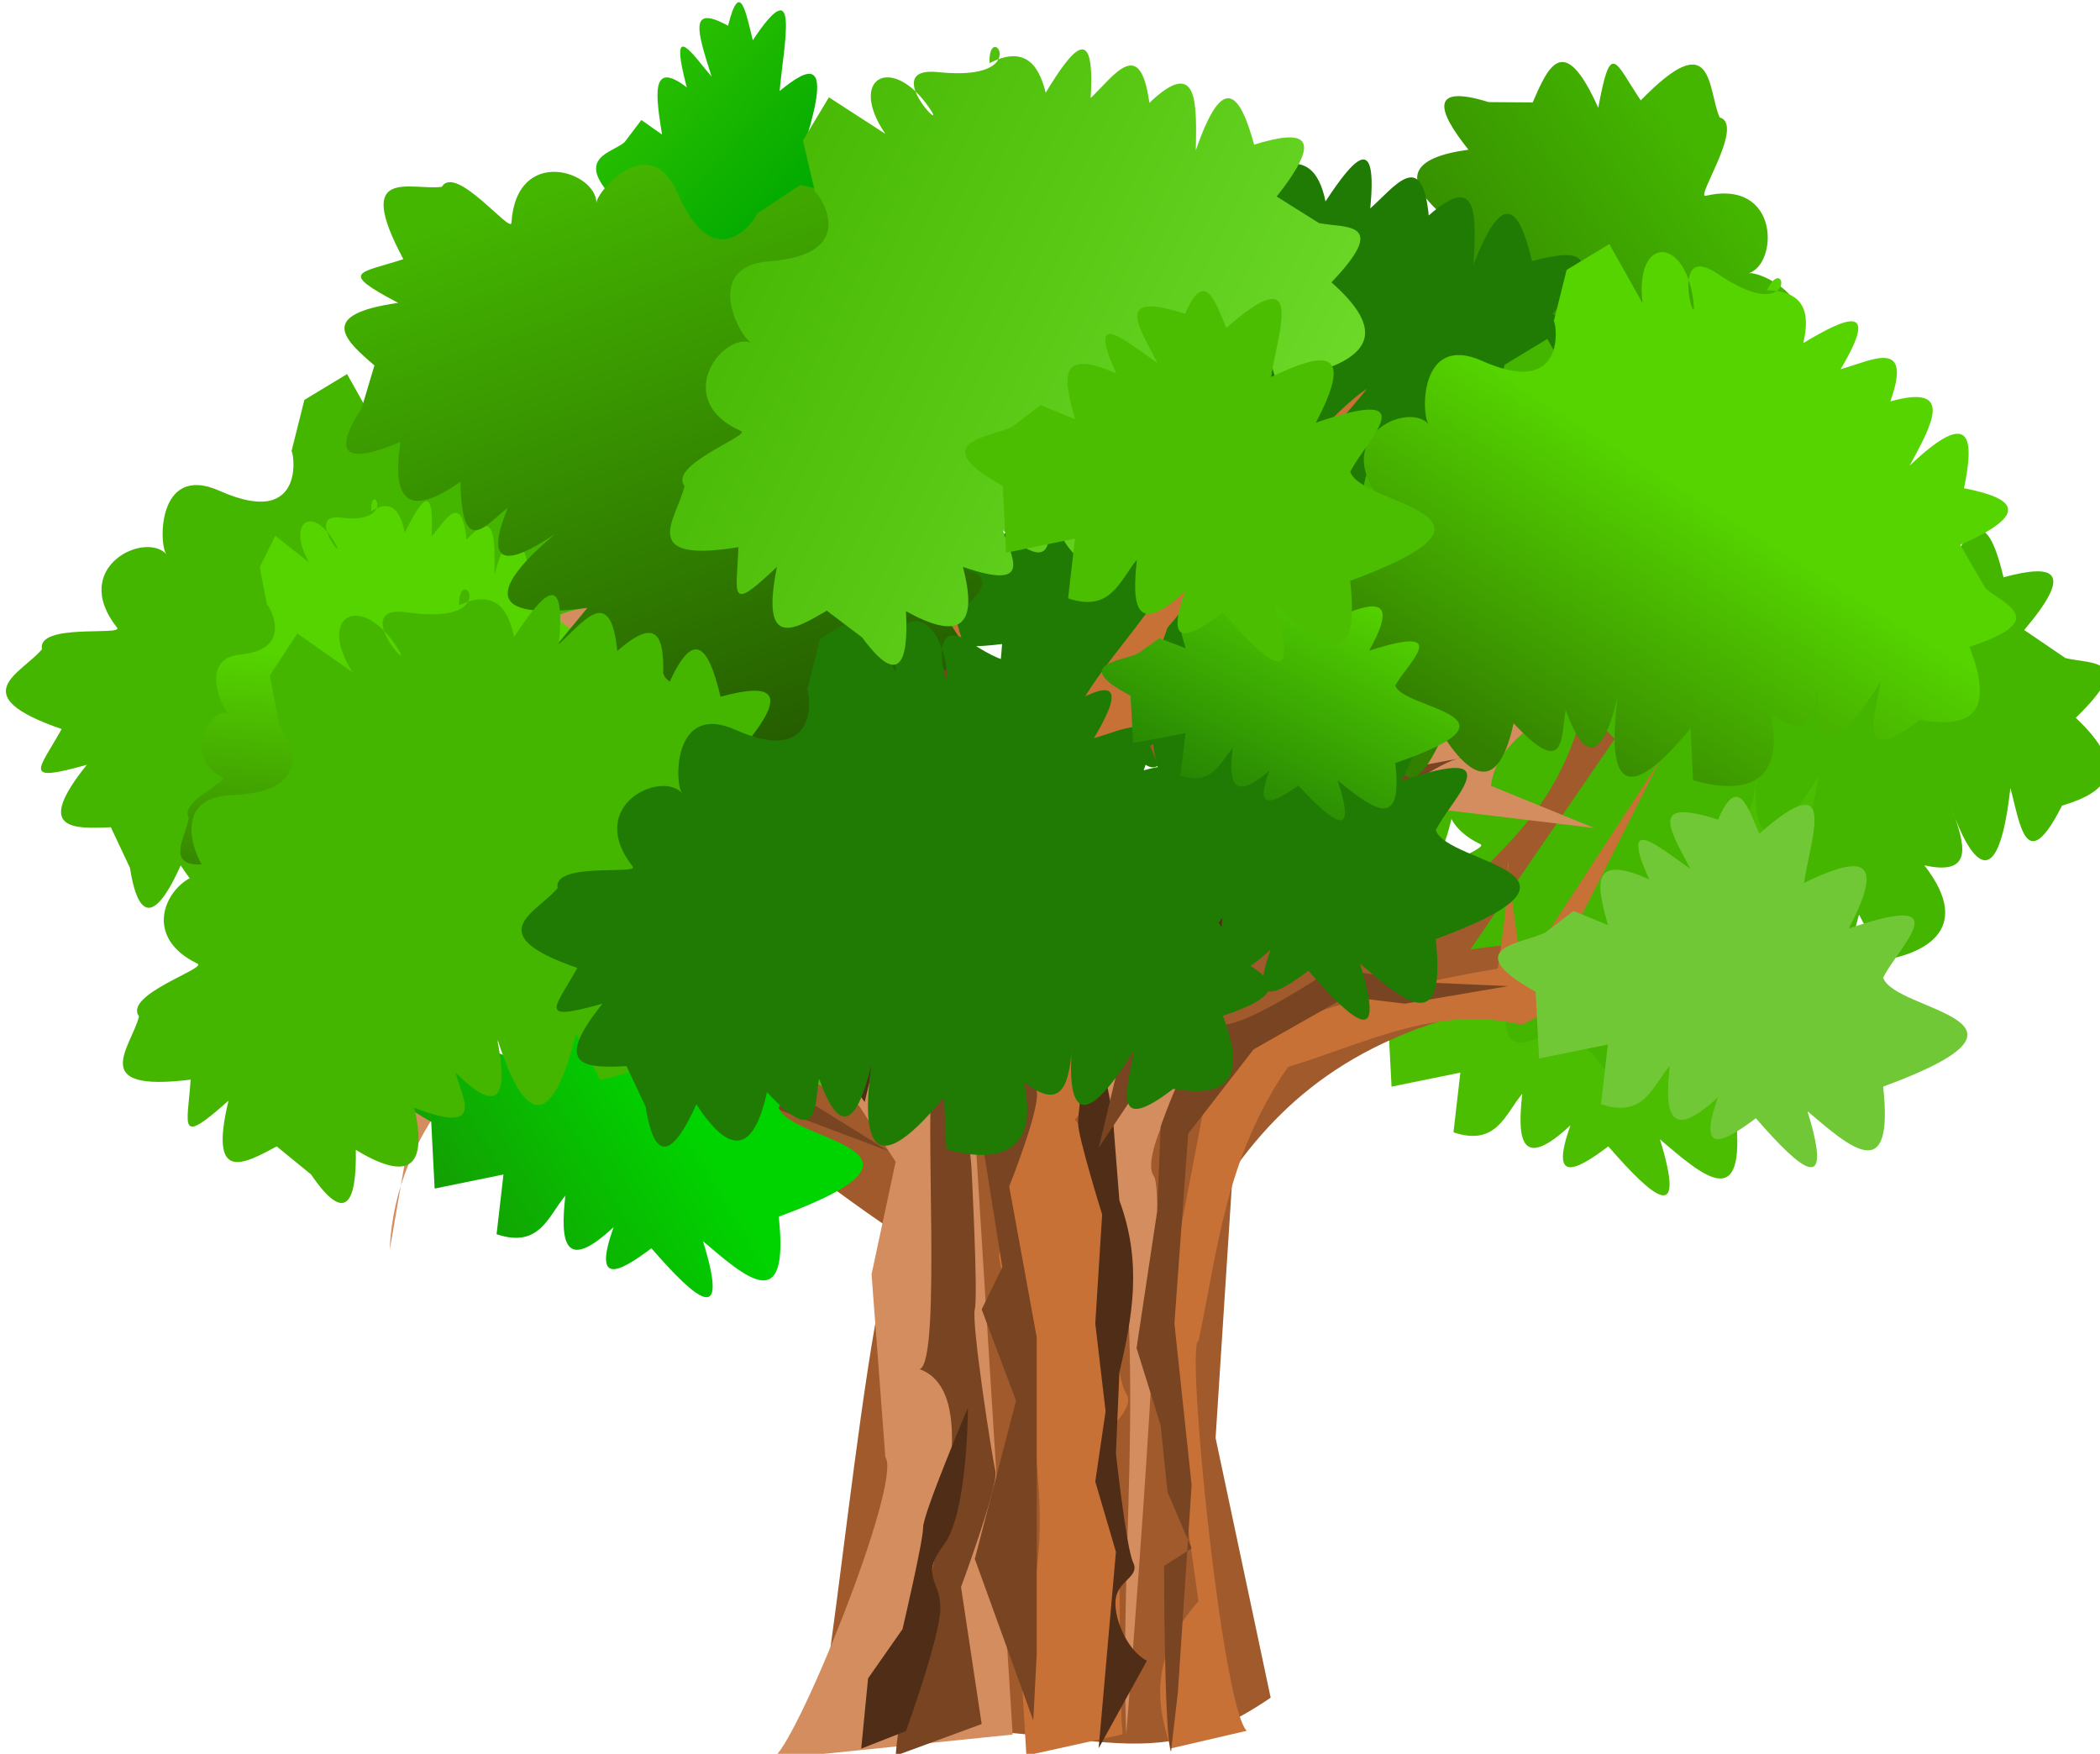
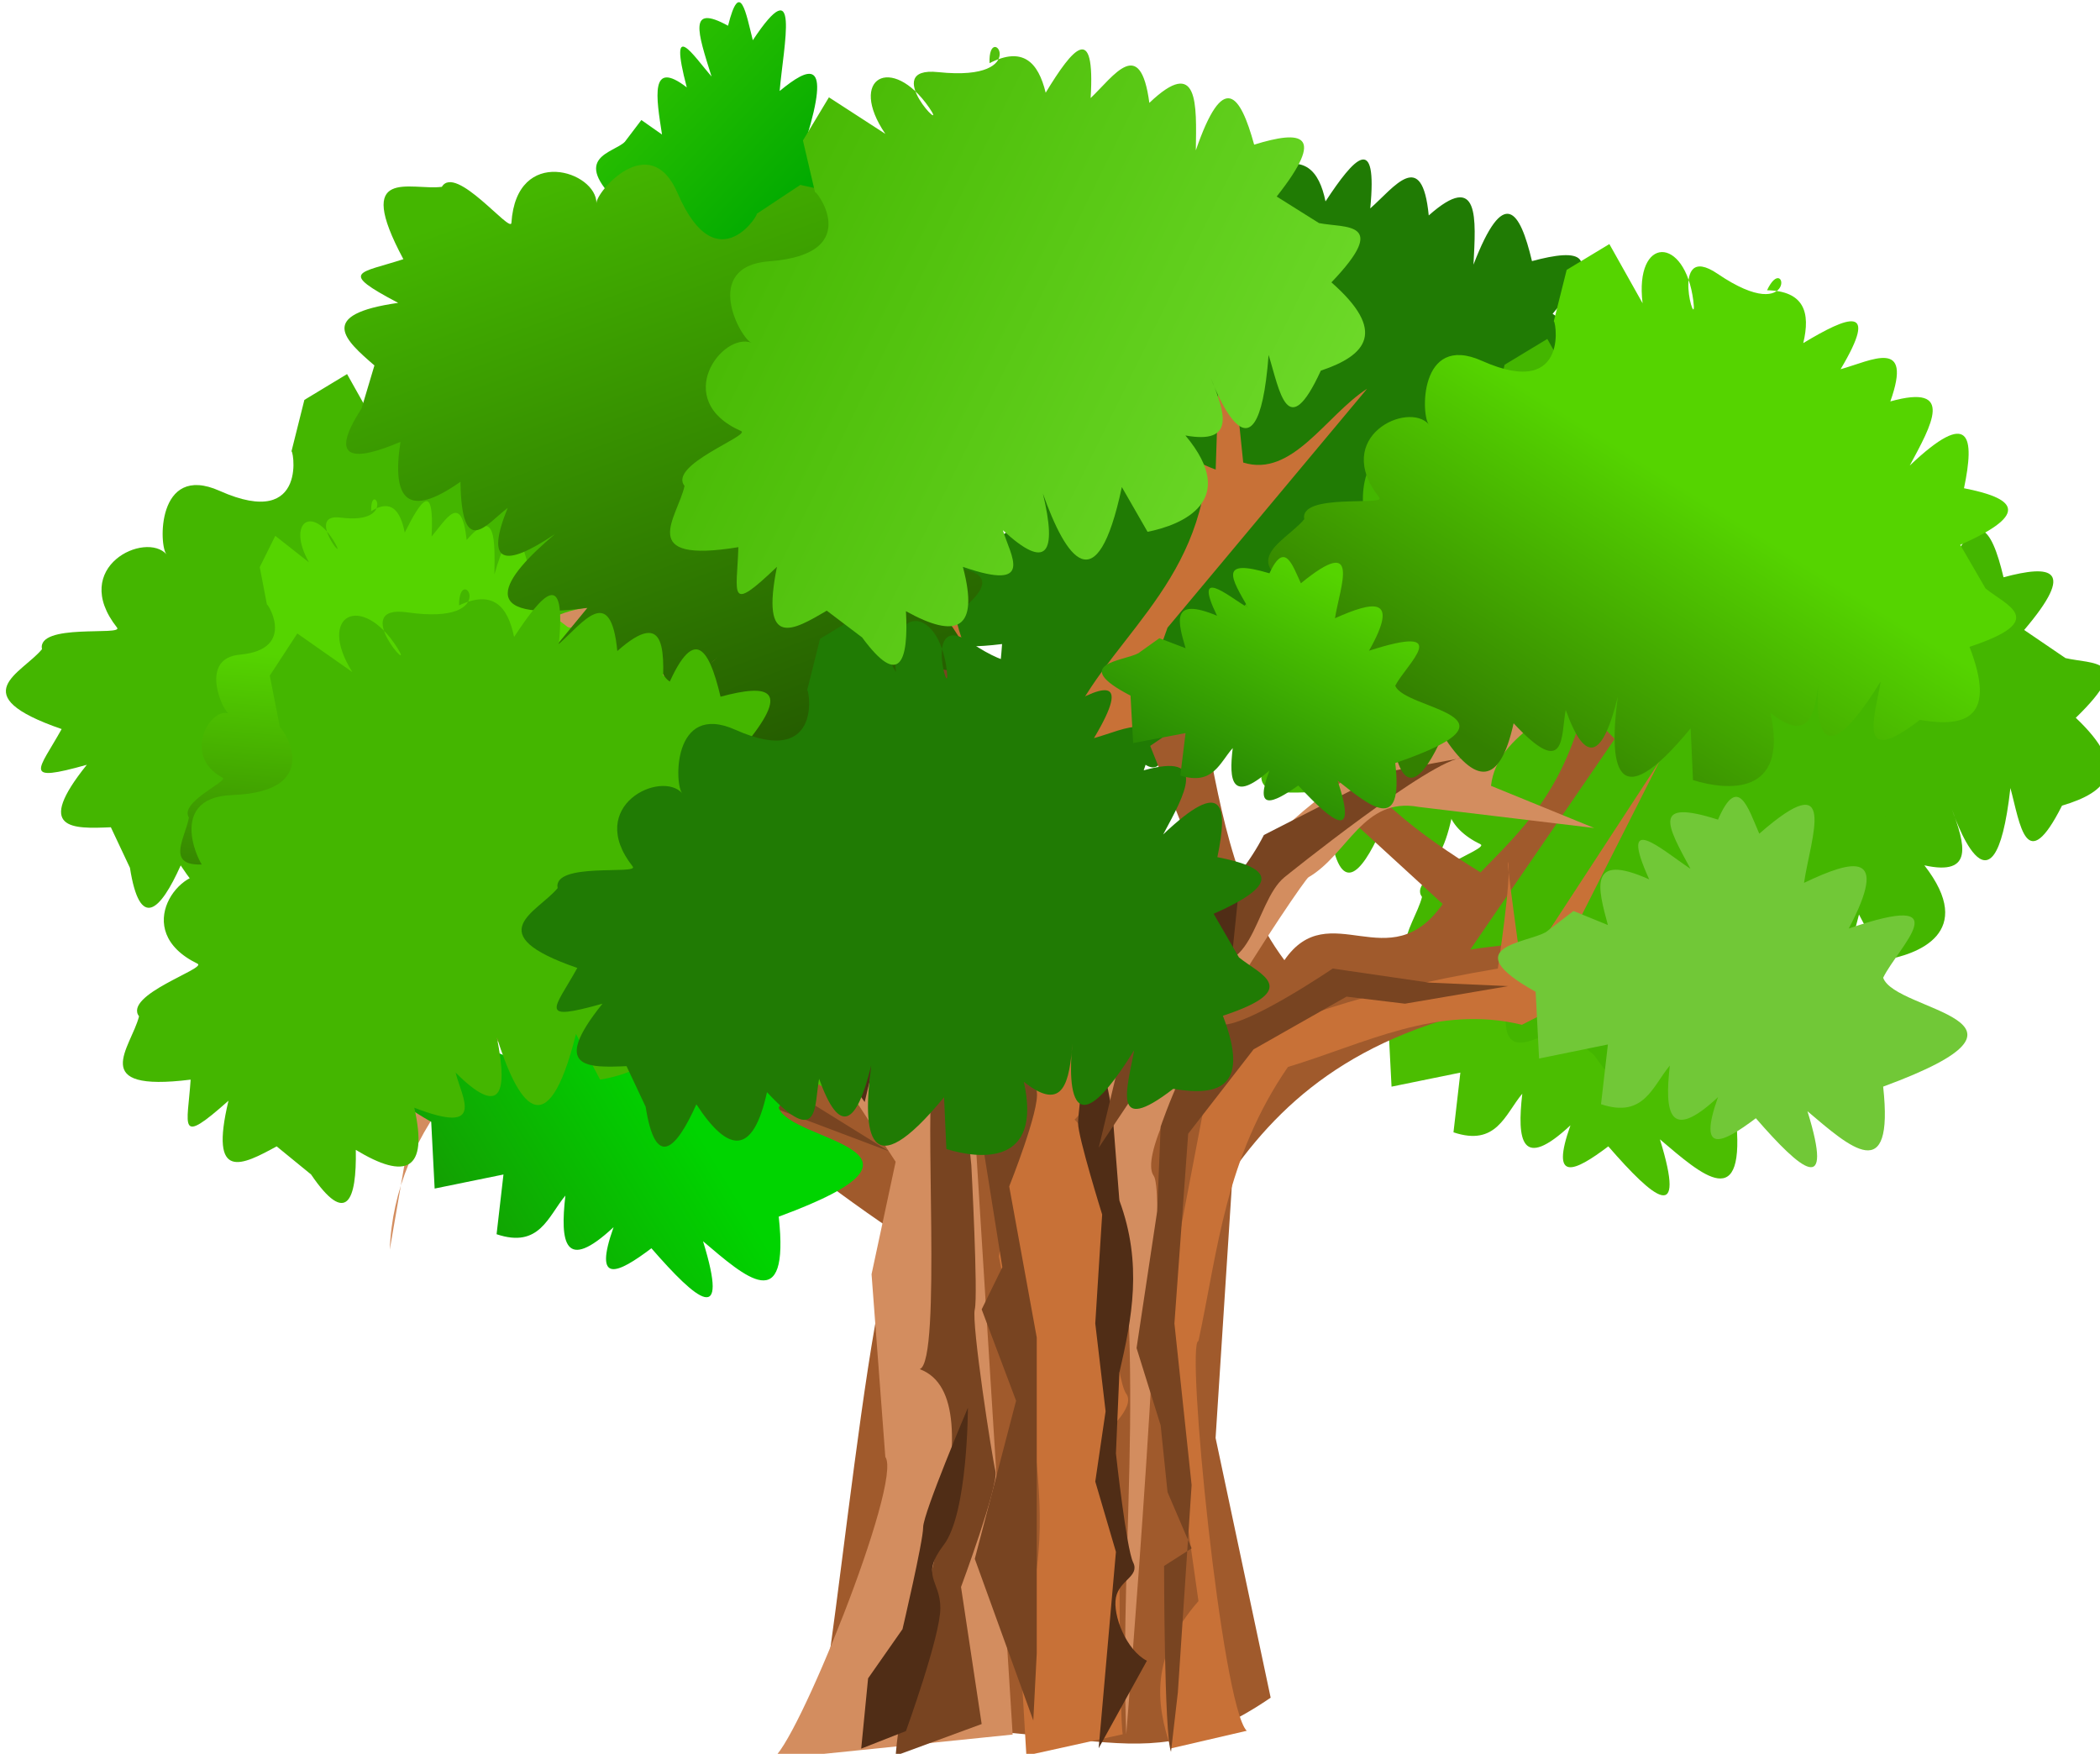
<svg xmlns="http://www.w3.org/2000/svg" xmlns:ns1="http://www.inkscape.org/namespaces/inkscape" xmlns:ns2="http://sodipodi.sourceforge.net/DTD/sodipodi-0.dtd" xmlns:xlink="http://www.w3.org/1999/xlink" width="14.872mm" height="12.42mm" viewBox="0 0 52.695 44.009" id="svg2" version="1.1" ns1:version="0.91 r13725" ns2:docname="photo4_add4.svg">
  <defs id="defs4">
    <linearGradient id="linearGradient3395">
      <stop id="stop3397" stop-color="#44b600" offset="0" />
      <stop id="stop3399" stop-color="#250" offset="1" />
    </linearGradient>
    <linearGradient id="linearGradient3541">
      <stop id="stop3543" stop-color="#338000" offset="0" />
      <stop id="stop3545" stop-color="#55d400" offset="1" />
    </linearGradient>
    <linearGradient id="linearGradient15985" y2="1236.3" gradientUnits="userSpaceOnUse" x2="545.93" gradientTransform="matrix(-0.95,0,0,0.97,1603.5,-799.56)" y1="1193.7" x1="590.07">
      <stop id="stop3551" stop-color="#55d400" offset="0" />
      <stop id="stop3553" stop-color="#0a0" offset="1" />
    </linearGradient>
    <linearGradient id="linearGradient15995" y2="1203.2" gradientUnits="userSpaceOnUse" x2="427.18" gradientTransform="matrix(-0.95,0,0,0.97,1481.2,-632.94)" y1="1237.3" x1="482.36">
      <stop id="stop3429" stop-color="#207b04" offset="0" />
      <stop id="stop3431" stop-color="#00d400" offset="1" />
    </linearGradient>
    <linearGradient id="linearGradient15997" y2="1124.3" gradientUnits="userSpaceOnUse" x2="343.64" gradientTransform="matrix(-0.95,0,0,0.97,1492.2,-640.58)" y1="1162.7" x1="362.55">
      <stop id="stop3527" stop-color="#207b04" offset="0" />
      <stop id="stop3529" stop-color="#55d400" offset="1" />
    </linearGradient>
    <linearGradient id="linearGradient15999" y2="1238.4" gradientUnits="userSpaceOnUse" x2="316.22" gradientTransform="matrix(-0.675,0.682,0.668,0.689,642.64,-584.21)" y1="1035" x1="385.15">
      <stop id="stop3405" stop-color="#44b600" offset="0" />
      <stop id="stop3407" stop-color="#9f5" offset="1" />
    </linearGradient>
    <linearGradient y2="1236.3" x2="545.93" y1="1193.7" x1="590.07" gradientTransform="matrix(-0.95,0,0,0.97,1603.5,-799.56)" gradientUnits="userSpaceOnUse" id="linearGradient6662" xlink:href="#linearGradient15985" ns1:collect="always" />
    <linearGradient y2="1156.7" x2="417.45" y1="1060.2" x1="440.85" gradientTransform="matrix(-0.364,-0.896,-0.877,0.372,2321.7,406.73)" gradientUnits="userSpaceOnUse" id="linearGradient6664" xlink:href="#linearGradient3395" ns1:collect="always" />
    <linearGradient y2="1089.7" x2="183.38" y1="1131.7" x1="209.13" gradientTransform="matrix(-0.502,0.327,0.264,0.622,842.9,-274.17)" gradientUnits="userSpaceOnUse" id="linearGradient6666" xlink:href="#linearGradient3541" ns1:collect="always" />
    <linearGradient y2="1156.7" x2="417.45" y1="1060.2" x1="440.85" gradientTransform="matrix(-0.945,0.101,0.099,0.964,1371.8,-676.31)" gradientUnits="userSpaceOnUse" id="linearGradient6668" xlink:href="#linearGradient3395" ns1:collect="always" />
    <linearGradient y2="1089.7" x2="183.38" y1="1131.7" x1="209.13" gradientTransform="matrix(-0.95,0,0,0.97,1406.9,-609.5)" gradientUnits="userSpaceOnUse" id="linearGradient6670" xlink:href="#linearGradient3541" ns1:collect="always" />
    <linearGradient y2="1203.2" x2="427.18" y1="1237.3" x1="482.36" gradientTransform="matrix(-0.95,0,0,0.97,1481.2,-632.94)" gradientUnits="userSpaceOnUse" id="linearGradient6672" xlink:href="#linearGradient15995" ns1:collect="always" />
    <linearGradient y2="1124.3" x2="343.64" y1="1162.7" x1="362.55" gradientTransform="matrix(-0.95,0,0,0.97,1492.2,-640.58)" gradientUnits="userSpaceOnUse" id="linearGradient6674" xlink:href="#linearGradient15997" ns1:collect="always" />
    <linearGradient y2="1238.4" x2="316.22" y1="1035" x1="385.15" gradientTransform="matrix(-0.675,0.682,0.668,0.689,642.64,-584.21)" gradientUnits="userSpaceOnUse" id="linearGradient6676" xlink:href="#linearGradient15999" ns1:collect="always" />
  </defs>
  <ns2:namedview id="base" pagecolor="#ffffff" bordercolor="#666666" borderopacity="1.0" ns1:pageopacity="0.0" ns1:pageshadow="2" ns1:zoom="7.919596" ns1:cx="-29.846876" ns1:cy="26.902228" ns1:document-units="px" ns1:current-layer="layer1" showgrid="false" ns1:window-width="1920" ns1:window-height="1176" ns1:window-x="1680" ns1:window-y="24" ns1:window-maximized="1" fit-margin-top="0" fit-margin-left="0" fit-margin-right="0" fit-margin-bottom="0" />
  <g ns1:label="Layer 1" ns1:groupmode="layer" id="layer1" transform="translate(-168.204,88.183)">
    <g style="fill-rule:evenodd;stroke-opacity:0" id="g16001" transform="matrix(0.173,0,0,0.173,0.049,-151.599)">
      <path style="fill:url(#linearGradient6662)" ns1:connector-curvature="0" id="path16003" d="m 1073.4,407.12 c -1.503,3.083 -2.243,7.953 -5.987,5.786 l 0.599,-8.942 -5.987,2.104 -0.299,-9.995 c -7.067,-6.769 -0.747,-7.276 0.898,-8.942 l 2.395,-3.156 2.994,2.104 c -0.848,-5.423 -1.785,-10.985 3.592,-6.838 -2.731,-10.386 1.003,-4.546 3.592,-1.578 -2.025,-6.453 -3.428,-10.564 2.395,-7.364 1.742,-6.958 2.619,-1.741 3.592,2.104 6.98,-10.526 4.471,0.622 3.892,7.364 4.308,-3.541 7.47,-4.866 3.892,6.838 9.831,-5.823 4.306,2.744 2.994,7.364 1.022,5.136 15.961,6.197 0,16.307 0.956,15.072 -2.88,9.089 -6.586,3.682 2.316,12.912 -0.477,8.992 -4.49,1.052 -2.953,3.837 -5.082,5.503 -3.293,-3.156 -4.275,6.85 -4.659,2.306 -4.191,-4.734 z" />
-       <path style="fill:url(#linearGradient6664)" ns1:connector-curvature="0" id="path16005" d="m 1164,449.97 c -11.205,-18.508 4.807,-7.766 4.807,-7.766 -4.545,-2.783 -8.484,-5.596 -1.811,-8.926 -11.935,-2.884 -7.085,-10.806 -3.644,-14.589 l 6.762,2.992 c -6.958,-16.022 0.623,-13.193 8.704,-7.659 -6.7,-5.751 -7.016,-8.718 1.611,-7.788 -2.976,-2.309 -9.053,-4.364 1.611,-7.788 -7.217,-5.907 -5.379,-9.033 2.952,-10.166 -4.531,-5.644 -5.736,-9.596 2.93,-6.903 l 6.391,0.045 c 2.251,-5.244 4.521,-10.368 9.505,0.782 1.832,-9.92 2.378,-6.717 6.165,-1.071 10.699,-11.019 9.612,-1.766 11.442,2.467 3.704,1.003 -3.549,11.72 -2.025,11.366 10.832,-2.511 10.543,10.011 6.161,11.264 1.44,-0.581 12.414,4.463 4.759,11.095 -11.031,9.556 1.436,12.682 0.388,12.019 l 5.812,5.054 0.575,7.326 -9.67,0.649 c 9.147,3.215 5.988,9.976 -2.93,6.903 -5.068,-1.746 9.464,0.446 1.916,4.947 -12.236,7.297 -1.294,10.665 -5.26,5.534 -2.464,4.893 -5.605,4.389 -9.052,1.449 0.578,7.647 0.171,12.693 -5.712,3.303 -0.877,4.633 -0.539,11.704 -7.28,4.565 -1.84,9.863 -5.662,3.93 -9.422,-1.498 3.484,11.772 -0.463,10.477 -6.352,5.765 -4.319,5.857 -7.534,7.702 -6.988,-4.107 l -7.175,0.587 c -3.485,1.661 -8.174,6.563 -6.431,-5.854 -10.617,-0.866 -10.25,-5.437 -6.161,-11.264 -2.192,-11.495 3.137,-5.932 7.423,-2.734 z" />
      <path style="fill:#4bbe01" ns1:connector-curvature="0" id="path16007" d="m 1192.8,525.2 c -2.506,2.987 -3.74,7.704 -9.982,5.605 l 0.998,-8.662 -9.982,2.038 -0.499,-9.682 c -11.782,-6.557 -1.246,-7.048 1.497,-8.662 l 3.993,-3.057 4.991,2.038 c -1.413,-5.254 -2.976,-10.641 5.989,-6.624 -4.553,-10.061 1.672,-4.404 5.989,-1.529 -3.376,-6.251 -5.715,-10.233 3.993,-7.134 2.905,-6.74 4.366,-1.686 5.989,2.038 11.637,-10.196 7.455,0.602 6.488,7.134 7.183,-3.43 12.455,-4.713 6.488,6.624 16.39,-5.641 7.179,2.659 4.991,7.134 1.704,4.976 26.61,6.003 0,15.796 1.594,14.601 -4.802,8.805 -10.98,3.567 3.861,12.508 -0.796,8.71 -7.487,1.019 -4.923,3.717 -8.472,5.331 -5.49,-3.057 -7.127,6.635 -7.768,2.234 -6.987,-4.586 z" />
      <path style="fill:#44b600" ns1:connector-curvature="0" id="path16009" d="m 1263.6,480.87 c -2.431,21.616 -8.485,3.057 -8.485,3.057 1.88,5.059 3.266,9.758 -3.993,8.153 7.621,9.811 -0.993,12.964 -5.989,13.758 l -3.494,-6.624 c -4.257,16.978 -8.493,9.964 -11.48,0.51 1.772,8.752 0.22,11.281 -5.989,5.096 0.936,3.694 4.461,9.151 -5.989,5.096 2.083,9.201 -1.257,10.494 -8.485,6.115 0.134,7.296 -1.318,11.161 -6.488,3.567 l -4.991,-4.076 c -4.948,2.694 -9.839,5.281 -6.988,-6.624 -7.456,6.63 -5.942,3.77 -5.49,-3.057 -15.084,1.886 -8.618,-4.691 -7.487,-9.172 -2.299,-3.13 9.896,-6.957 8.485,-7.643 -10.027,-4.878 -2.205,-14.526 1.996,-12.739 -1.483,-0.454 -7.038,-11.354 2.995,-11.72 14.458,-0.528 6.566,-10.865 6.987,-9.682 l -1.497,-7.643 3.993,-6.115 7.986,5.605 c -5.231,-8.308 1.351,-11.618 6.489,-3.567 2.92,4.575 -7.16,-6.335 1.497,-5.096 14.033,2.008 7.487,-7.555 7.487,-1.019 4.902,-2.283 7.063,0.098 7.986,4.586 4.185,-6.369 7.566,-10.073 6.488,1.019 3.499,-3.083 7.523,-8.848 8.485,1.019 7.427,-6.58 6.83,0.495 6.488,7.134 4.406,-11.445 6.719,-7.933 8.485,-0.51 6.944,-1.867 10.588,-1.283 2.995,7.643 l 5.989,4.077 c 3.744,0.9 10.399,0.017 1.497,8.662 7.81,7.393 4.749,10.75 -1.996,12.739 -5.253,10.411 -6.062,2.674 -7.487,-2.548 z" />
      <path style="fill:#207b04" ns1:connector-curvature="0" id="path16011" d="m 1081.5,441.12 c -2.506,2.987 -3.74,7.704 -9.982,5.605 l 0.998,-8.662 -9.982,2.038 -0.499,-9.682 c -11.782,-6.557 -1.246,-7.048 1.497,-8.662 l 3.993,-3.057 4.991,2.038 c -1.413,-5.254 -2.976,-10.641 5.989,-6.624 -4.553,-10.061 1.672,-4.404 5.989,-1.529 -3.376,-6.251 -5.715,-10.233 3.993,-7.134 2.905,-6.74 4.366,-1.686 5.989,2.038 11.637,-10.196 7.455,0.602 6.488,7.134 7.183,-3.43 12.455,-4.713 6.488,6.624 16.39,-5.641 7.179,2.659 4.991,7.134 1.704,4.976 26.61,6.003 0,15.796 1.595,14.601 -4.802,8.805 -10.98,3.567 3.861,12.508 -0.796,8.71 -7.487,1.019 -4.923,3.717 -8.472,5.331 -5.49,-3.057 -7.127,6.635 -7.768,2.234 -6.987,-4.586 z" />
      <path style="fill:#207b04" ns1:connector-curvature="0" id="path16013" d="m 1195.2,435.01 c -2.431,21.616 -8.485,3.057 -8.485,3.057 1.88,5.059 3.266,9.758 -3.993,8.153 7.621,9.811 -0.993,12.964 -5.989,13.758 l -3.494,-6.624 c -4.257,16.978 -8.493,9.964 -11.48,0.51 1.772,8.752 0.219,11.281 -5.989,5.096 0.936,3.694 4.46,9.151 -5.989,5.096 2.083,9.201 -1.257,10.494 -8.485,6.115 0.134,7.296 -1.318,11.161 -6.488,3.567 l -4.991,-4.076 c -4.948,2.694 -9.839,5.281 -6.987,-6.624 -7.457,6.63 -5.942,3.77 -5.49,-3.057 -15.084,1.886 -8.618,-4.691 -7.487,-9.172 -2.299,-3.13 9.896,-6.957 8.485,-7.643 -10.027,-4.878 -2.205,-14.526 1.996,-12.739 -1.483,-0.454 -7.038,-11.354 2.995,-11.72 14.458,-0.528 6.566,-10.865 6.987,-9.682 l -1.497,-7.643 3.993,-6.115 7.986,5.605 c -5.231,-8.308 1.351,-11.618 6.488,-3.567 2.92,4.575 -7.16,-6.335 1.497,-5.096 14.034,2.008 7.487,-7.555 7.487,-1.019 4.902,-2.283 7.063,0.098 7.986,4.586 4.185,-6.369 7.566,-10.073 6.488,1.019 3.499,-3.083 7.523,-8.848 8.485,1.019 7.427,-6.58 6.83,0.495 6.489,7.134 4.406,-11.445 6.719,-7.933 8.485,-0.51 6.944,-1.867 10.588,-1.283 2.995,7.643 l 5.989,4.077 c 3.744,0.9 10.399,0.017 1.497,8.662 7.81,7.393 4.749,10.75 -1.996,12.739 -5.253,10.411 -6.062,2.674 -7.487,-2.548 z" />
-       <path style="fill:#4bbe01" ns1:connector-curvature="0" id="path16015" d="m 1207.2,473.73 c -2.506,2.987 -3.74,7.704 -9.982,5.605 l 0.998,-8.662 -9.982,2.038 -0.499,-9.682 c -11.782,-6.558 -1.246,-7.048 1.497,-8.663 l 3.993,-3.057 4.991,2.038 c -1.413,-5.254 -2.976,-10.641 5.989,-6.624 -4.553,-10.061 1.672,-4.404 5.989,-1.529 -3.376,-6.251 -5.715,-10.233 3.993,-7.134 2.905,-6.74 4.366,-1.686 5.989,2.038 11.637,-10.196 7.455,0.602 6.488,7.134 7.183,-3.43 12.455,-4.713 6.488,6.624 16.39,-5.641 7.179,2.659 4.991,7.134 1.704,4.976 26.61,6.003 0,15.796 1.595,14.6 -4.802,8.805 -10.98,3.567 3.861,12.508 -0.796,8.71 -7.487,1.019 -4.923,3.717 -8.472,5.331 -5.49,-3.057 -7.127,6.635 -7.768,2.234 -6.987,-4.586 z" />
      <path style="fill:#4bbe01" ns1:connector-curvature="0" id="path16017" d="m 1082.9,521.63 c -2.506,2.987 -3.74,7.704 -9.982,5.605 l 0.998,-8.662 -9.982,2.038 -0.499,-9.682 c -11.782,-6.557 -1.246,-7.048 1.497,-8.662 l 3.993,-3.057 4.991,2.038 c -1.413,-5.254 -2.976,-10.641 5.989,-6.624 -4.553,-10.061 1.672,-4.404 5.989,-1.529 -3.376,-6.251 -5.715,-10.233 3.993,-7.134 2.905,-6.74 4.366,-1.686 5.989,2.038 11.637,-10.196 7.455,0.602 6.489,7.134 7.183,-3.43 12.455,-4.713 6.488,6.624 16.39,-5.641 7.179,2.659 4.991,7.134 1.704,4.976 26.61,6.003 0,15.796 1.595,14.6 -4.802,8.805 -10.98,3.567 3.861,12.508 -0.796,8.71 -7.487,1.019 -4.922,3.717 -8.472,5.331 -5.49,-3.057 -7.127,6.635 -7.768,2.234 -6.987,-4.586 z" />
      <path style="fill:#44b600" ns1:connector-curvature="0" id="path16019" d="m 1235.8,479.14 c -11.362,18.408 -8.945,-0.996 -8.945,-0.996 -0.452,5.391 -1.196,10.24 -7.058,5.583 2.706,12.213 -6.395,11.245 -11.235,9.752 l -0.339,-7.516 c -11.04,13.42 -11.882,5.225 -10.563,-4.617 -2.116,8.672 -4.588,10.265 -7.56,1.944 -0.724,3.743 0.138,10.22 -7.56,1.944 -2.026,9.214 -5.585,8.902 -10.242,1.759 -2.975,6.636 -5.923,9.476 -7.362,0.346 l -2.769,-5.881 c -5.603,0.24 -11.109,0.409 -3.487,-9.061 -9.533,2.678 -6.955,0.77 -3.651,-5.183 -14.396,-4.971 -5.777,-8.039 -2.857,-11.578 -0.744,-3.838 11.871,-1.894 10.89,-3.137 -6.968,-8.831 4.176,-14.068 7.204,-10.599 -1.144,-1.065 -1.527,-13.346 7.671,-9.239 13.255,5.918 10.528,-6.889 10.406,-5.636 l 1.893,-7.551 6.193,-3.746 4.82,8.584 c -1.19,-9.801 6.147,-9.875 7.362,-0.346 0.69,5.415 -3.766,-8.876 3.511,-3.931 11.797,8.016 9.953,-3.499 7.18,2.392 5.387,0.11 6.324,3.212 5.252,7.665 6.474,-3.89 11.093,-5.733 5.416,3.788 4.461,-1.231 10.535,-4.648 7.215,4.671 9.486,-2.646 5.946,3.466 2.821,9.299 8.827,-8.367 9.422,-4.179 7.864,3.293 7.051,1.388 10.087,3.525 -0.544,8.213 l 3.669,6.323 c 2.993,2.467 9.366,4.613 -2.326,8.47 3.903,10.117 -0.28,11.789 -7.204,10.599 -9.151,7.06 -6.598,-0.27 -5.667,-5.607 z" />
      <path style="fill:#a05a2c" ns1:connector-curvature="0" id="path16021" d="m 1156.3,612.81 -7.989,-37.673 2.496,-38.727 c 8.318,-11.635 20.244,-21.429 44.421,-24.968 7.658,-1.375 13.53,2.722 19.964,5.096 l -7.986,-8.153 16.97,-11.21 1.497,-11.21 c -9.606,18.954 -25.829,15.954 -40.428,18.344 l 20.962,-30.574 -4.492,-4.586 c -3.206,12.54 -9.191,17.986 -14.973,23.949 -8.793,-5.46 -17.106,-11.411 -21.961,-20.892 l -2.995,7.643 19.465,17.835 c -7.708,11.024 -16.433,-1.335 -22.959,8.153 -7.618,-10.209 -9.49,-23.351 -11.979,-36.179 l -7.487,5.096 13.476,33.631 -9.982,13.758 c -16.127,-21.375 -29.242,-50.949 -48.913,-62.676 l -7.487,8.662 c 21.557,13.18 19.871,24.203 28.449,36.179 l -11.979,25.988 c -14.185,-8.777 -34.349,-15.482 -42.424,-28.535 l -2.995,-19.363 -4.991,-8.153 1.996,23.949 c -10.481,5.511 -20.963,-2.443 -31.444,-7.134 l -1.497,5.096 c 20.698,0.247 87.231,56.795 82.852,49.427 -5.031,-8.463 -11.566,73.412 -13.975,72.358 39.989,-3.414 46.656,8.362 66.385,-5.13 z" />
      <path style="fill:#44b600" ns1:connector-curvature="0" id="path16023" d="m 1061.7,484.24 c -11.362,18.408 -8.945,-0.996 -8.945,-0.996 -0.452,5.391 -1.196,10.24 -7.058,5.583 2.706,12.213 -6.395,11.245 -11.235,9.752 l -0.339,-7.516 c -11.04,13.42 -11.882,5.225 -10.563,-4.617 -2.116,8.672 -4.588,10.265 -7.56,1.944 -0.724,3.743 0.138,10.22 -7.56,1.944 -2.026,9.214 -5.585,8.902 -10.242,1.759 -2.975,6.636 -5.923,9.476 -7.362,0.346 l -2.769,-5.881 c -5.603,0.24 -11.109,0.409 -3.487,-9.061 -9.533,2.678 -6.955,0.77 -3.651,-5.183 -14.396,-4.971 -5.777,-8.039 -2.856,-11.578 -0.744,-3.838 11.871,-1.894 10.89,-3.137 -6.968,-8.831 4.176,-14.068 7.204,-10.599 -1.144,-1.065 -1.527,-13.346 7.671,-9.239 13.255,5.918 10.528,-6.889 10.406,-5.636 l 1.893,-7.551 6.193,-3.746 4.82,8.584 c -1.19,-9.801 6.147,-9.875 7.361,-0.346 0.69,5.415 -3.766,-8.876 3.511,-3.931 11.797,8.016 9.953,-3.499 7.18,2.392 5.387,0.11 6.324,3.212 5.252,7.665 6.474,-3.89 11.093,-5.733 5.416,3.788 4.461,-1.231 10.535,-4.648 7.215,4.671 9.486,-2.646 5.946,3.466 2.821,9.299 8.827,-8.367 9.422,-4.179 7.864,3.293 7.051,1.388 10.087,3.525 -0.544,8.213 l 3.669,6.323 c 2.993,2.467 9.366,4.613 -2.326,8.47 3.903,10.117 -0.28,11.789 -7.204,10.599 -9.151,7.06 -6.598,-0.27 -5.667,-5.607 z" />
      <g id="g16025" transform="matrix(-0.95,0,0,0.97,1465.3,-344.02)">
        <path style="fill:#c87137" ns1:connector-curvature="0" id="path16027" d="m 328.92,991.37 c 3.808,-3.678 9.364,-58.28 7.367,-58.28 -2.989,-13.661 -4.069,-27.323 -13.661,-40.984 -11.644,-3.43 -22.784,-9.386 -35.73,-6.305 l -19.967,-9.983 15.238,2.102 -16.289,-31.527 21.018,31.527 c 0,0 2.627,-18.39 2.102,-16.289 -0.525,2.102 1.576,15.763 1.576,15.763 23.183,3.853 29.977,7.707 43.086,11.56 l 8.407,43.086 -5.78,39.934 c 7.281,8.182 6.58,15.224 4.184,22.025 l -11.551,-2.627 z" />
        <path style="fill:#d38d5f" ns1:connector-curvature="0" id="path16029" d="m 347.32,991.94 c 0,0 -6.741,-80.153 -4.204,-83.545 3.989,-5.332 -23.169,-44.782 -23.645,-44.663 -5.998,-3.417 -8.331,-12.063 -16.814,-10.509 l -26.798,3.153 15.763,-6.305 c -0.926,-8.032 -11.399,-11.29 -17.34,-16.814 l 18.39,7.882 c 5.455,-6.877 -0.927,-15.445 -4.729,-23.645 11.752,8.932 13.555,17.865 17.34,26.798 22.17,10.407 34.596,30.559 45.713,52.019 -7.621,36.993 -2.527,63.814 -3.678,95.63 z" />
        <path style="fill:#c87137" ns1:connector-curvature="0" id="path16031" d="m 347.85,991.89 c 0.525,-2.627 0.52,-32.006 0.52,-32.006 l 2.627,-12.611 c 0,0 -5.254,-4.204 -3.678,-6.305 1.576,-2.102 3.153,-19.441 3.153,-19.441 -2.511,-8.544 -1.165,-15.801 4.729,-21.543 -3.632,-3.518 -1.852,-8.841 -1.576,-13.661 -2.927,3.903 -2.666,-22.717 -1.576,-26.272 0.616,-2.009 -11.034,-33.628 -11.034,-33.628 l -30.476,-35.73 c 6.255,3.93 11.413,13.342 18.916,11.034 l 3.153,-29.95 1.051,31.001 c 8.774,-3.097 13.465,-11.095 15.238,-22.594 0.814,10.262 -1.418,19.846 -13.136,27.323 4.062,17.482 19.79,24.777 22.594,40.984 1.653,-11.523 13.436,-11.33 15.238,-25.221 l -3.153,-31.001 -5.254,-32.052 8.407,23.119 c 8.927,1.567 12.88,-5.572 16.289,-13.661 2.365,3.04 -5.14,21.014 -13.136,15.763 -3.197,-2.1 1.051,29.425 1.051,29.425 0,0 13.136,-0.525 15.238,-2.102 2.102,-1.576 14.712,-28.899 14.712,-28.899 l -5.254,19.967 c 16.255,3.049 20.196,-10.32 28.899,-17.34 -8.418,29.001 -36.616,31.63 -56.222,45.713 l -5.254,13.661 c 0,0 -7.882,2.627 -7.882,5.254 0,2.627 2.627,16.289 2.627,16.289 l 2.102,17.865 -3.153,13.661 3.153,21.543 -5.254,25.747 c -0.973,9.672 -2.353,19.141 2.102,31.527 l -1.047,17.322 -14.711,-3.18 z" />
        <path style="fill:#d38d5f" ns1:connector-curvature="0" id="path16033" d="m 401.44,995.61 c -3.493,-1.298 -20.057,-41.564 -17.34,-45.188 l 2.102,-27.323 -3.678,-16.814 8.407,-12.611 c 0,0 14.187,-16.289 16.289,-16.814 2.102,-0.525 13.661,-4.204 13.661,-4.204 24.505,13.551 38.194,29.011 38.883,46.764 l -4.729,-26.798 c -9.268,-4.249 -17.88,-10.464 -25.747,-18.916 l 2.102,-4.204 c 11.332,12.645 27.258,6.917 44.137,-2.627 -17.783,5.01 -35.796,10.707 -46.764,-4.729 1.925,-3.209 -19.365,4.767 -24.17,6.831 -1.904,0.818 -21.09,9.675 -21.543,11.034 l -10.509,4.729 c 7.256,-8.232 8.598,-16.464 8.932,-24.696 l 14.187,-16.814 c 4.398,-5.899 18.329,-10.208 32.052,-10.509 0,0 -18.027,1.906 -16.814,-1.051 3.153,-7.687 27.848,-4.521 27.848,-4.204 -8.234,-7.167 -18.32,-3.223 -27.848,-2.627 -21.652,11.13 -26.157,22.827 -37.832,35.205 l -8.407,131.89 36.781,3.678 z" />
        <path style="fill:#502d16" ns1:connector-curvature="0" id="path16035" d="m 344.16,980.9 c 3.153,-1.576 5.254,-6.831 4.729,-9.458 -0.525,-2.627 -3.678,-3.153 -2.627,-5.254 1.051,-2.102 2.627,-16.289 2.627,-16.289 l -0.525,-12.085 c -1.916,-8.103 -3.578,-16.27 0,-25.747 l 1.051,-13.136 3.153,-15.763 c 0,0 2.102,15.238 2.102,17.34 0,2.102 -3.678,13.661 -3.678,13.661 l 1.051,16.289 -1.576,13.136 1.576,10.509 -3.153,10.509 2.634,29.365 -7.363,-13.076 z" />
        <path style="fill:#784421" ns1:connector-curvature="0" id="path16037" d="m 360.98,979.85 0,-47.29 4.204,-22.594 c 0,0 -4.729,-11.56 -4.204,-14.187 0.525,-2.627 4.729,-25.221 4.729,-25.221 l -4.729,-6.831 1.051,-19.441 7.882,-5.78 6.305,-11.034 14.187,-11.034 c 0,0 -22.069,27.323 -23.645,35.73 -1.576,8.407 4.204,15.238 4.204,15.238 l -3.153,15.763 2.102,16.289 -3.678,22.594 3.153,6.305 -5.254,13.661 6.305,23.645 -8.932,24.17 -0.525,-9.983 z" />
        <path style="fill:#502d16" ns1:connector-curvature="0" id="path16039" d="m 380.42,885.27 c 5.162,3.067 5.707,7.672 6.831,12.085 l 6.831,-9.458 5.78,-1.576 -2.627,-11.034 -3.153,1.051 c 2.008,4.635 3.401,8.655 2.627,10.509 l -8.407,-3.678 2.627,5.254 c 10e-6,1.752 -3.503,0.701 -10.509,-3.153 z" />
        <path style="fill:#502d16" ns1:connector-curvature="0" id="path16041" d="m 374.64,785.96 -2.627,12.085 5.254,19.441 8.932,0.525 c 0,0 2.627,-1.051 5.78,-4.204 3.153,-3.153 5.254,-7.882 5.254,-7.882 l -13.136,7.356 c 0,0 -3.678,3.153 -4.729,0.525 -1.051,-2.627 -4.729,-19.441 -4.729,-19.441 l 1.576,-11.56 -1.576,3.153 z" />
        <path style="fill:#784421" ns1:connector-curvature="0" id="path16043" d="m 340.48,994.52 c 1.051,-2.627 1.056,-27.803 1.056,-27.803 l -4.204,-2.627 3.678,-8.407 1.051,-9.983 3.678,-11.56 -3.153,-20.492 -0.525,-12.611 c 0,0 -5.254,-15.238 -9.458,-15.238 -4.204,0 -16.814,-8.407 -16.814,-8.407 l -14.712,2.102 -12.085,0.525 15.763,2.627 8.932,-1.051 14.187,7.882 9.983,12.611 2.102,28.374 -2.627,24.17 2.102,31.001 1.046,8.887 z" />
        <path style="fill:#784421" ns1:connector-curvature="0" id="path16045" d="m 295.82,845.86 c 4.729,0 27.323,17.865 27.323,17.865 4.819,3.849 4.781,17.41 14.712,11.034 l 5.78,17.865 7.882,11.56 -6.831,-27.848 c -6.989,-5.447 -14.122,-10.749 -18.39,-18.916 l -18.916,-9.458 -11.56,-2.102 z" />
        <path style="fill:#784421" ns1:connector-curvature="0" id="path16047" d="m 369.39,990.36 3.153,-20.492 c 0,0 -5.78,-15.238 -5.254,-17.34 0.525,-2.102 3.678,-22.069 3.153,-24.17 -0.525,-2.102 0.525,-21.543 0.525,-21.543 l 2.102,-20.492 c 7.127,-8.379 13.18,-9.242 18.916,-7.882 -7.033,-1.947 -17.284,11.262 -15.238,15.238 1.536,2.986 -1.322,42.508 2.102,43.612 -12.304,4.507 2.103,38.151 3.678,57.799 l -13.136,-4.729 z" />
        <path style="fill:#502d16" ns1:connector-curvature="0" id="path16049" d="m 380.95,991.41 c 0,0 -5.254,-14.187 -5.254,-18.39 0,-4.204 3.153,-4.729 -0.525,-9.458 -3.678,-4.729 -3.678,-20.492 -3.678,-20.492 0,0 6.831,15.763 6.831,17.865 0,2.102 3.153,15.238 3.153,15.238 l 5.254,7.356 1.051,10.509 -6.831,-2.627 z" />
        <path style="fill:#784421" ns1:connector-curvature="0" id="path16051" d="m 383.57,904.71 24.17,-8.932 14.712,-14.712 -38.883,23.645 z" />
        <path style="fill:#502d16" ns1:connector-curvature="0" id="path16053" d="m 329.98,864.25 1.051,9.983 7.356,-2.102 -4.204,-4.204 -4.204,-3.678 z" />
      </g>
      <path style="fill:url(#linearGradient6666)" ns1:connector-curvature="0" id="path16055" d="m 1050,471.41 c -0.993,15.728 -5,2.443 -5,2.443 1.23,3.615 2.157,6.983 -2.21,6.015 4.757,6.904 -0.318,9.42 -3.283,10.13 l -2.226,-4.706 c -2.181,12.416 -4.858,7.447 -6.842,0.677 1.243,6.294 0.37,8.168 -3.467,3.853 0.637,2.652 2.857,6.511 -3.467,3.853 1.438,6.611 -0.527,7.637 -4.935,4.658 0.234,5.283 -0.55,8.122 -3.797,2.759 l -3.066,-2.82 c -2.897,2.085 -5.761,4.091 -4.311,-4.612 -4.31,5.004 -3.467,2.891 -3.342,-2.068 -8.964,1.772 -5.244,-3.167 -4.664,-6.445 -1.439,-2.206 5.76,-5.306 4.903,-5.766 -6.089,-3.265 -1.624,-10.466 0.921,-9.284 -0.895,-0.289 -4.442,-8.038 1.539,-8.572 8.619,-0.77 3.689,-8.049 3.966,-7.203 l -1.056,-5.498 2.254,-4.538 4.886,3.847 c -3.299,-5.879 0.56,-8.455 3.797,-2.759 1.84,3.237 -4.409,-4.398 0.786,-3.732 8.419,1.079 4.309,-5.675 4.447,-0.939 2.878,-1.786 4.218,-0.118 4.864,3.109 2.363,-4.727 4.303,-7.502 3.895,0.564 2.023,-2.328 4.303,-6.613 5.086,0.511 4.294,-4.967 4.087,0.175 4.024,4.995 2.387,-8.411 3.842,-5.929 5.054,-0.597 4.106,-1.539 6.293,-1.214 1.95,5.458 l 3.662,2.793 c 2.254,0.552 6.208,-0.267 1.078,6.237 4.819,5.147 3.063,7.662 -0.921,9.284 -2.915,7.684 -3.562,2.1 -4.523,-1.645 z" />
      <path style="fill:url(#linearGradient6668)" ns1:connector-curvature="0" id="path16057" d="m 1082,468.79 c -20.572,5.684 -5.919,-6.919 -5.919,-6.919 -3.91,3.653 -7.674,6.705 -8.896,-0.774 -6.113,10.856 -12.166,3.85 -14.735,-0.597 l 4.738,-5.763 c -17.026,2.237 -12.207,-4.374 -4.707,-10.702 -7.31,4.916 -10.186,4.378 -6.851,-3.798 -3.016,2.253 -6.68,7.614 -6.851,-3.798 -7.604,5.376 -10.015,2.686 -8.701,-5.789 -6.591,2.824 -10.645,2.874 -5.645,-4.837 l 1.865,-6.241 c -4.281,-3.698 -8.443,-7.382 3.446,-9.077 -8.79,-4.623 -5.627,-4.244 0.753,-6.338 -7.292,-13.613 1.084,-9.909 5.581,-10.492 1.999,-3.338 9.989,6.817 10.092,5.224 0.734,-11.315 12.406,-7.461 12.332,-2.815 -0.135,-1.575 7.732,-10.873 11.773,-1.491 5.824,13.521 12.315,2.213 11.394,3.05 l 6.403,-4.245 7.041,1.528 -2.15,9.647 c 5.628,-8.033 11.074,-3.013 5.645,4.837 -3.085,4.461 3.119,-9.134 5.191,-0.463 3.359,14.055 9.643,4.31 3.695,6.725 3.89,3.807 2.521,6.736 -1.222,9.271 7.343,1.616 11.964,3.454 1.471,6.532 4.099,2.18 10.834,3.866 2.208,8.426 8.734,4.614 2.074,6.662 -4.095,8.792 12.045,-0.05 9.704,3.442 3.6,7.861 4.266,5.897 5.081,9.57 -5.85,5.666 l -1.496,7.188 c 0.565,3.884 3.829,9.871 -7.33,4.622 -3.842,10.142 -8.028,8.479 -12.332,2.815 -11.416,-1.135 -4.674,-4.762 -0.448,-8.044 z" />
      <path style="fill:#71c837" ns1:connector-curvature="0" id="path16059" d="m 1214.2,521.12 c -2.506,2.987 -3.74,7.704 -9.982,5.605 l 0.998,-8.662 -9.982,2.038 -0.499,-9.682 c -11.782,-6.557 -1.246,-7.048 1.497,-8.662 l 3.993,-3.057 4.991,2.038 c -1.413,-5.254 -2.976,-10.641 5.989,-6.624 -4.553,-10.061 1.672,-4.404 5.989,-1.529 -3.376,-6.251 -5.715,-10.233 3.993,-7.134 2.905,-6.74 4.366,-1.686 5.989,2.038 11.637,-10.196 7.455,0.602 6.489,7.134 7.183,-3.43 12.455,-4.713 6.488,6.624 16.39,-5.641 7.179,2.659 4.991,7.134 1.704,4.976 26.61,6.003 0,15.796 1.595,14.601 -4.802,8.805 -10.98,3.567 3.861,12.508 -0.796,8.71 -7.487,1.019 -4.922,3.717 -8.472,5.331 -5.49,-3.057 -7.127,6.635 -7.768,2.234 -6.987,-4.586 z" />
      <path style="fill:url(#linearGradient6670)" ns1:connector-curvature="0" id="path16061" d="m 1244.8,465.38 c -11.362,18.408 -8.945,-0.996 -8.945,-0.996 -0.452,5.391 -1.196,10.24 -7.058,5.583 2.706,12.213 -6.395,11.245 -11.236,9.752 l -0.339,-7.516 c -11.04,13.42 -11.882,5.225 -10.563,-4.617 -2.116,8.672 -4.588,10.265 -7.56,1.944 -0.724,3.743 0.138,10.22 -7.56,1.944 -2.026,9.214 -5.585,8.902 -10.242,1.759 -2.975,6.636 -5.923,9.476 -7.362,0.346 l -2.769,-5.881 c -5.603,0.24 -11.109,0.409 -3.488,-9.061 -9.533,2.678 -6.955,0.77 -3.651,-5.183 -14.396,-4.971 -5.777,-8.039 -2.856,-11.578 -0.745,-3.838 11.871,-1.894 10.89,-3.137 -6.968,-8.831 4.176,-14.068 7.204,-10.599 -1.144,-1.065 -1.527,-13.346 7.671,-9.239 13.255,5.918 10.528,-6.889 10.406,-5.636 l 1.893,-7.551 6.193,-3.746 4.82,8.584 c -1.19,-9.801 6.147,-9.875 7.362,-0.346 0.69,5.415 -3.766,-8.876 3.511,-3.931 11.796,8.016 9.953,-3.499 7.18,2.392 5.387,0.11 6.324,3.212 5.252,7.665 6.474,-3.89 11.093,-5.733 5.416,3.788 4.461,-1.231 10.535,-4.648 7.215,4.671 9.486,-2.646 5.946,3.466 2.821,9.299 8.827,-8.367 9.422,-4.179 7.864,3.293 7.051,1.388 10.087,3.525 -0.544,8.213 l 3.669,6.323 c 2.993,2.467 9.366,4.613 -2.326,8.47 3.903,10.117 -0.28,11.789 -7.204,10.599 -9.151,7.06 -6.598,-0.27 -5.667,-5.607 z" />
      <path style="fill:url(#linearGradient6672)" ns1:connector-curvature="0" id="path16063" d="m 1054,539.98 c -2.506,2.987 -3.74,7.704 -9.982,5.605 l 0.998,-8.662 -9.982,2.038 -0.499,-9.682 c -11.782,-6.557 -1.246,-7.048 1.497,-8.662 l 3.993,-3.057 4.991,2.038 c -1.413,-5.254 -2.976,-10.641 5.989,-6.624 -4.553,-10.061 1.672,-4.404 5.989,-1.529 -3.376,-6.251 -5.715,-10.233 3.993,-7.134 2.905,-6.74 4.366,-1.686 5.989,2.038 11.637,-10.196 7.455,0.602 6.488,7.134 7.183,-3.43 12.455,-4.713 6.488,6.624 16.39,-5.641 7.179,2.659 4.991,7.134 1.704,4.976 26.61,6.003 0,15.796 1.594,14.601 -4.802,8.805 -10.98,3.567 3.861,12.508 -0.796,8.71 -7.487,1.019 -4.923,3.717 -8.472,5.331 -5.49,-3.057 -7.127,6.635 -7.768,2.234 -6.988,-4.586 z" />
      <path style="fill:#44b600" ns1:connector-curvature="0" id="path16065" d="m 1077.5,498.19 c -2.431,21.616 -8.485,3.057 -8.485,3.057 1.88,5.059 3.266,9.758 -3.993,8.153 7.621,9.811 -0.993,12.964 -5.989,13.758 l -3.494,-6.624 c -4.257,16.978 -8.493,9.964 -11.48,0.51 1.772,8.752 0.22,11.281 -5.989,5.096 0.936,3.694 4.461,9.151 -5.989,5.096 2.083,9.201 -1.257,10.494 -8.485,6.115 0.134,7.296 -1.318,11.161 -6.488,3.567 l -4.991,-4.076 c -4.948,2.694 -9.839,5.281 -6.987,-6.624 -7.456,6.63 -5.942,3.77 -5.49,-3.057 -15.085,1.886 -8.618,-4.691 -7.487,-9.172 -2.299,-3.13 9.896,-6.957 8.485,-7.643 -10.027,-4.878 -2.205,-14.526 1.996,-12.739 -1.483,-0.454 -7.038,-11.354 2.995,-11.72 14.458,-0.528 6.566,-10.865 6.988,-9.682 l -1.497,-7.644 3.993,-6.115 7.986,5.605 c -5.231,-8.308 1.351,-11.619 6.488,-3.567 2.92,4.575 -7.16,-6.335 1.497,-5.096 14.033,2.008 7.487,-7.555 7.487,-1.019 4.902,-2.284 7.063,0.098 7.986,4.586 4.185,-6.369 7.566,-10.073 6.488,1.019 3.499,-3.083 7.523,-8.848 8.485,1.019 7.427,-6.58 6.83,0.495 6.488,7.134 4.406,-11.445 6.719,-7.933 8.485,-0.51 6.944,-1.867 10.588,-1.283 2.995,7.643 l 5.989,4.077 c 3.744,0.9 10.399,0.017 1.497,8.662 7.81,7.393 4.749,10.75 -1.996,12.739 -5.253,10.411 -6.062,2.674 -7.487,-2.548 z" />
      <path style="fill:#207b04" ns1:connector-curvature="0" id="path16067" d="m 1136.5,518.89 c -11.362,18.408 -8.945,-0.996 -8.945,-0.996 -0.452,5.391 -1.196,10.24 -7.058,5.583 2.706,12.213 -6.395,11.245 -11.235,9.752 l -0.339,-7.516 c -11.04,13.42 -11.882,5.225 -10.563,-4.617 -2.116,8.672 -4.588,10.265 -7.56,1.944 -0.724,3.743 0.138,10.22 -7.56,1.944 -2.026,9.214 -5.585,8.902 -10.242,1.759 -2.975,6.636 -5.923,9.476 -7.362,0.346 l -2.769,-5.881 c -5.603,0.24 -11.109,0.409 -3.488,-9.061 -9.533,2.678 -6.955,0.77 -3.651,-5.183 -14.396,-4.971 -5.777,-8.039 -2.856,-11.578 -0.745,-3.838 11.871,-1.894 10.89,-3.137 -6.968,-8.831 4.176,-14.068 7.204,-10.599 -1.144,-1.065 -1.527,-13.346 7.671,-9.239 13.255,5.918 10.528,-6.889 10.406,-5.636 l 1.893,-7.551 6.193,-3.746 4.82,8.584 c -1.19,-9.801 6.147,-9.875 7.362,-0.346 0.69,5.415 -3.766,-8.876 3.511,-3.931 11.797,8.016 9.953,-3.499 7.18,2.392 5.387,0.11 6.324,3.212 5.252,7.665 6.474,-3.89 11.093,-5.733 5.416,3.788 4.461,-1.231 10.535,-4.648 7.215,4.671 9.486,-2.646 5.946,3.466 2.821,9.299 8.827,-8.367 9.422,-4.179 7.864,3.293 7.051,1.388 10.087,3.525 -0.544,8.213 l 3.669,6.323 c 2.993,2.467 9.366,4.613 -2.326,8.47 3.903,10.117 -0.28,11.789 -7.204,10.599 -9.151,7.06 -6.598,-0.27 -5.667,-5.607 z" />
-       <path style="fill:#207b04" ns1:connector-curvature="0" id="path16069" d="m 1149.3,499.72 c -2.506,2.987 -3.74,7.704 -9.982,5.605 l 0.998,-8.662 -9.982,2.038 -0.499,-9.682 c -11.782,-6.557 -1.246,-7.048 1.497,-8.662 l 3.993,-3.057 4.991,2.038 c -1.413,-5.254 -2.976,-10.641 5.989,-6.624 -4.553,-10.061 1.672,-4.404 5.989,-1.529 -3.376,-6.251 -5.715,-10.233 3.993,-7.134 2.905,-6.74 4.366,-1.686 5.989,2.038 11.637,-10.196 7.455,0.602 6.489,7.134 7.183,-3.43 12.455,-4.713 6.488,6.624 16.39,-5.641 7.179,2.659 4.991,7.134 1.704,4.976 26.61,6.003 0,15.796 1.594,14.601 -4.802,8.805 -10.98,3.567 3.861,12.508 -0.796,8.71 -7.487,1.019 -4.922,3.717 -8.472,5.331 -5.49,-3.057 -7.127,6.635 -7.768,2.234 -6.988,-4.586 z" />
      <path style="fill:url(#linearGradient6674)" ns1:connector-curvature="0" id="path16071" d="m 1150.8,475.07 c -1.909,2.123 -2.849,5.475 -7.604,3.984 l 0.76,-6.157 -7.604,1.449 -0.38,-6.881 c -8.975,-4.66 -0.949,-5.009 1.141,-6.157 l 3.042,-2.173 3.802,1.449 c -1.076,-3.734 -2.267,-7.563 4.562,-4.708 -3.468,-7.151 1.274,-3.13 4.562,-1.086 -2.572,-4.443 -4.354,-7.273 3.042,-5.07 2.213,-4.79 3.326,-1.198 4.562,1.449 8.865,-7.247 5.679,0.428 4.943,5.07 5.472,-2.438 9.488,-3.35 4.943,4.708 12.486,-4.009 5.469,1.889 3.802,5.07 1.298,3.536 20.271,4.266 0,11.227 1.215,10.377 -3.658,6.258 -8.365,2.535 2.941,8.89 -0.606,6.191 -5.703,0.724 -3.75,2.642 -6.454,3.789 -4.182,-2.173 -5.429,4.716 -5.918,1.588 -5.323,-3.259 z" />
      <path style="fill:url(#linearGradient6676)" ns1:connector-curvature="0" id="path16073" d="m 1156,418.06 c -1.652,21.693 -8.369,3.373 -8.369,3.373 2.061,4.985 3.615,9.629 -3.697,8.297 7.968,9.519 -0.526,12.992 -5.49,13.973 l -3.73,-6.489 c -3.644,17.126 -8.129,10.275 -11.453,0.94 2.085,8.679 0.625,11.266 -5.802,5.317 1.068,3.657 4.787,8.977 -5.802,5.317 2.412,9.117 -0.878,10.534 -8.259,6.429 0.396,7.287 -0.916,11.203 -6.356,3.808 l -5.134,-3.887 c -4.848,2.878 -9.643,5.646 -7.221,-6.358 -7.213,6.905 -5.803,3.99 -5.596,-2.849 -15.007,2.45 -8.781,-4.365 -7.811,-8.885 -2.41,-3.041 9.639,-7.323 8.204,-7.956 -10.196,-4.499 -2.726,-14.434 1.537,-12.805 -1.498,-0.398 -7.442,-11.082 2.571,-11.824 14.43,-1.069 6.171,-11.104 6.635,-9.937 l -1.771,-7.582 3.77,-6.26 8.182,5.302 c -5.526,-8.106 0.932,-11.661 6.356,-3.808 3.082,4.463 -7.383,-6.062 1.313,-5.148 14.096,1.481 7.21,-7.83 7.445,-1.299 4.817,-2.466 7.062,-0.167 8.145,4.284 3.953,-6.522 7.199,-10.35 6.521,0.775 3.385,-3.212 7.2,-9.124 8.516,0.7 7.186,-6.854 6.843,0.239 6.741,6.886 3.991,-11.602 6.429,-8.18 8.461,-0.827 6.872,-2.126 10.534,-1.679 3.268,7.526 l 6.132,3.849 c 3.774,0.759 10.393,-0.374 1.808,8.601 8.071,7.095 5.133,10.565 -1.537,12.805 -4.875,10.6 -5.962,2.899 -7.573,-2.265 z" />
-       <path style="fill:#4bbe01" ns1:connector-curvature="0" id="path16075" d="m 1136.9,447.75 c -2.506,2.987 -3.74,7.704 -9.982,5.605 l 0.998,-8.662 -9.982,2.038 -0.499,-9.682 c -11.782,-6.558 -1.246,-7.048 1.497,-8.663 l 3.993,-3.057 4.991,2.038 c -1.413,-5.254 -2.976,-10.641 5.989,-6.624 -4.553,-10.061 1.672,-4.404 5.989,-1.529 -3.376,-6.251 -5.715,-10.233 3.993,-7.134 2.905,-6.74 4.366,-1.686 5.989,2.038 11.637,-10.196 7.455,0.602 6.489,7.134 7.183,-3.43 12.455,-4.713 6.488,6.624 16.39,-5.641 7.179,2.659 4.991,7.134 1.704,4.976 26.61,6.003 0,15.796 1.595,14.6 -4.802,8.805 -10.98,3.567 3.861,12.508 -0.796,8.71 -7.487,1.019 -4.922,3.717 -8.472,5.331 -5.49,-3.057 -7.127,6.635 -7.768,2.234 -6.987,-4.586 z" />
    </g>
  </g>
</svg>